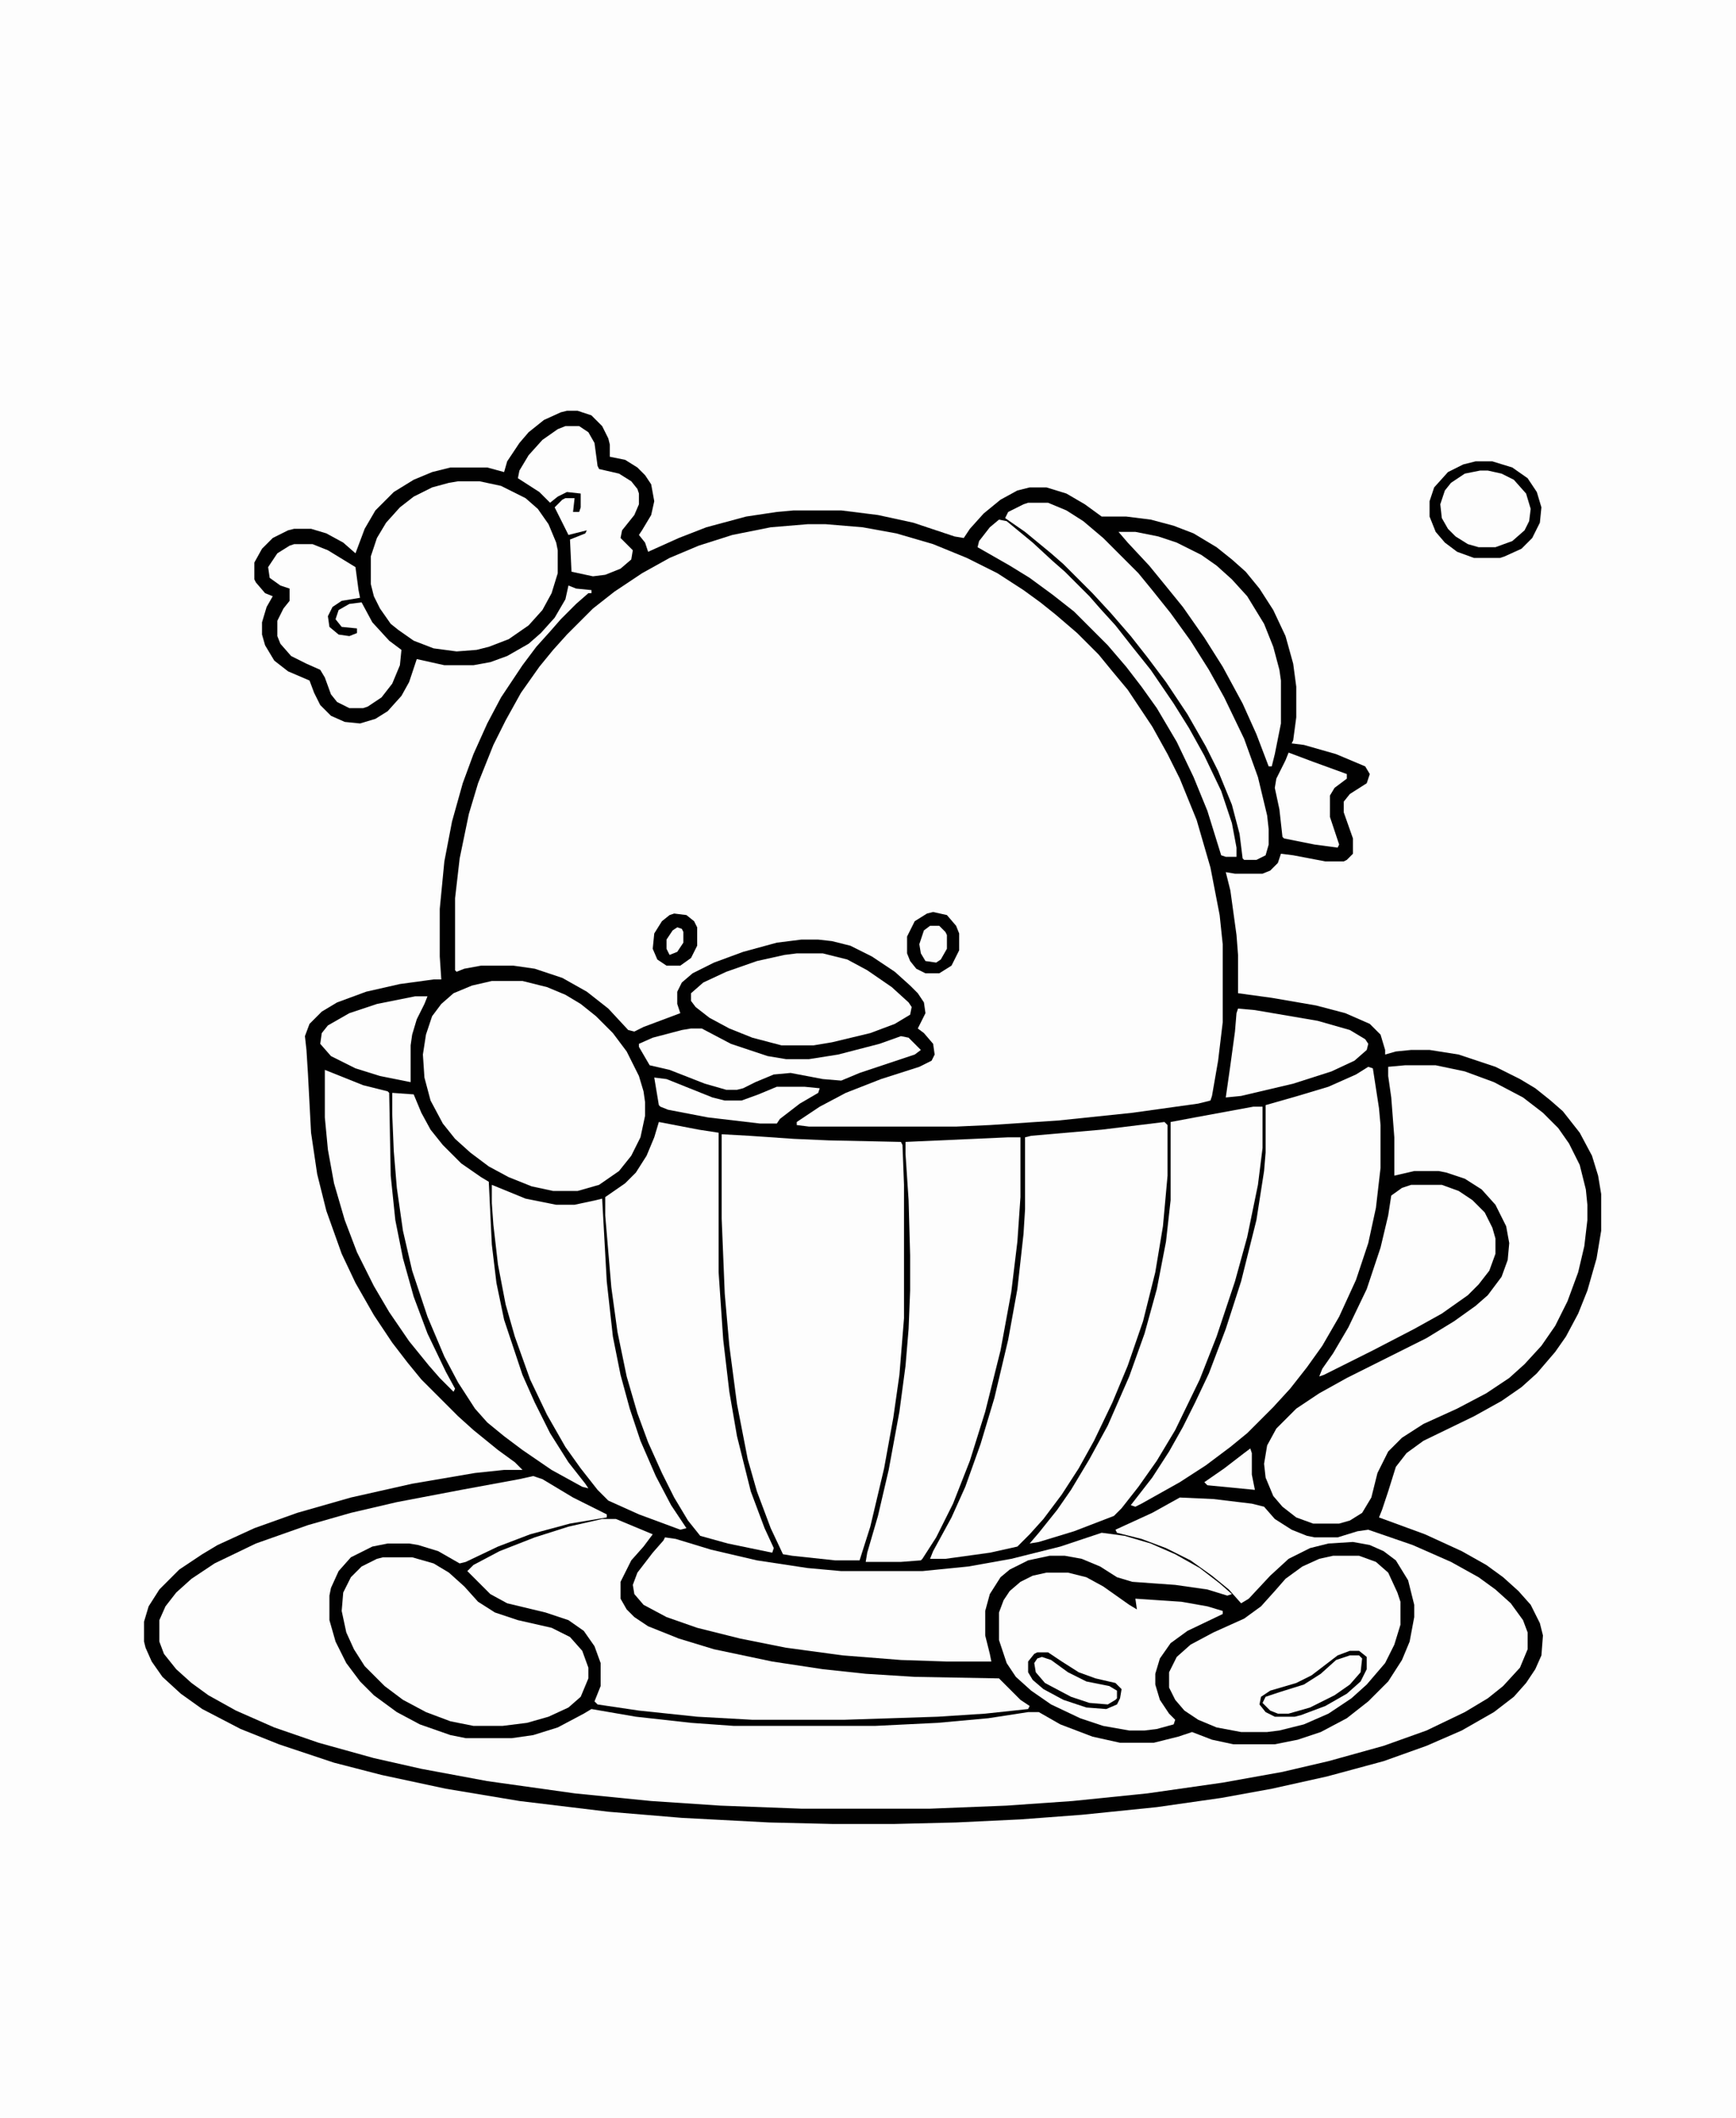
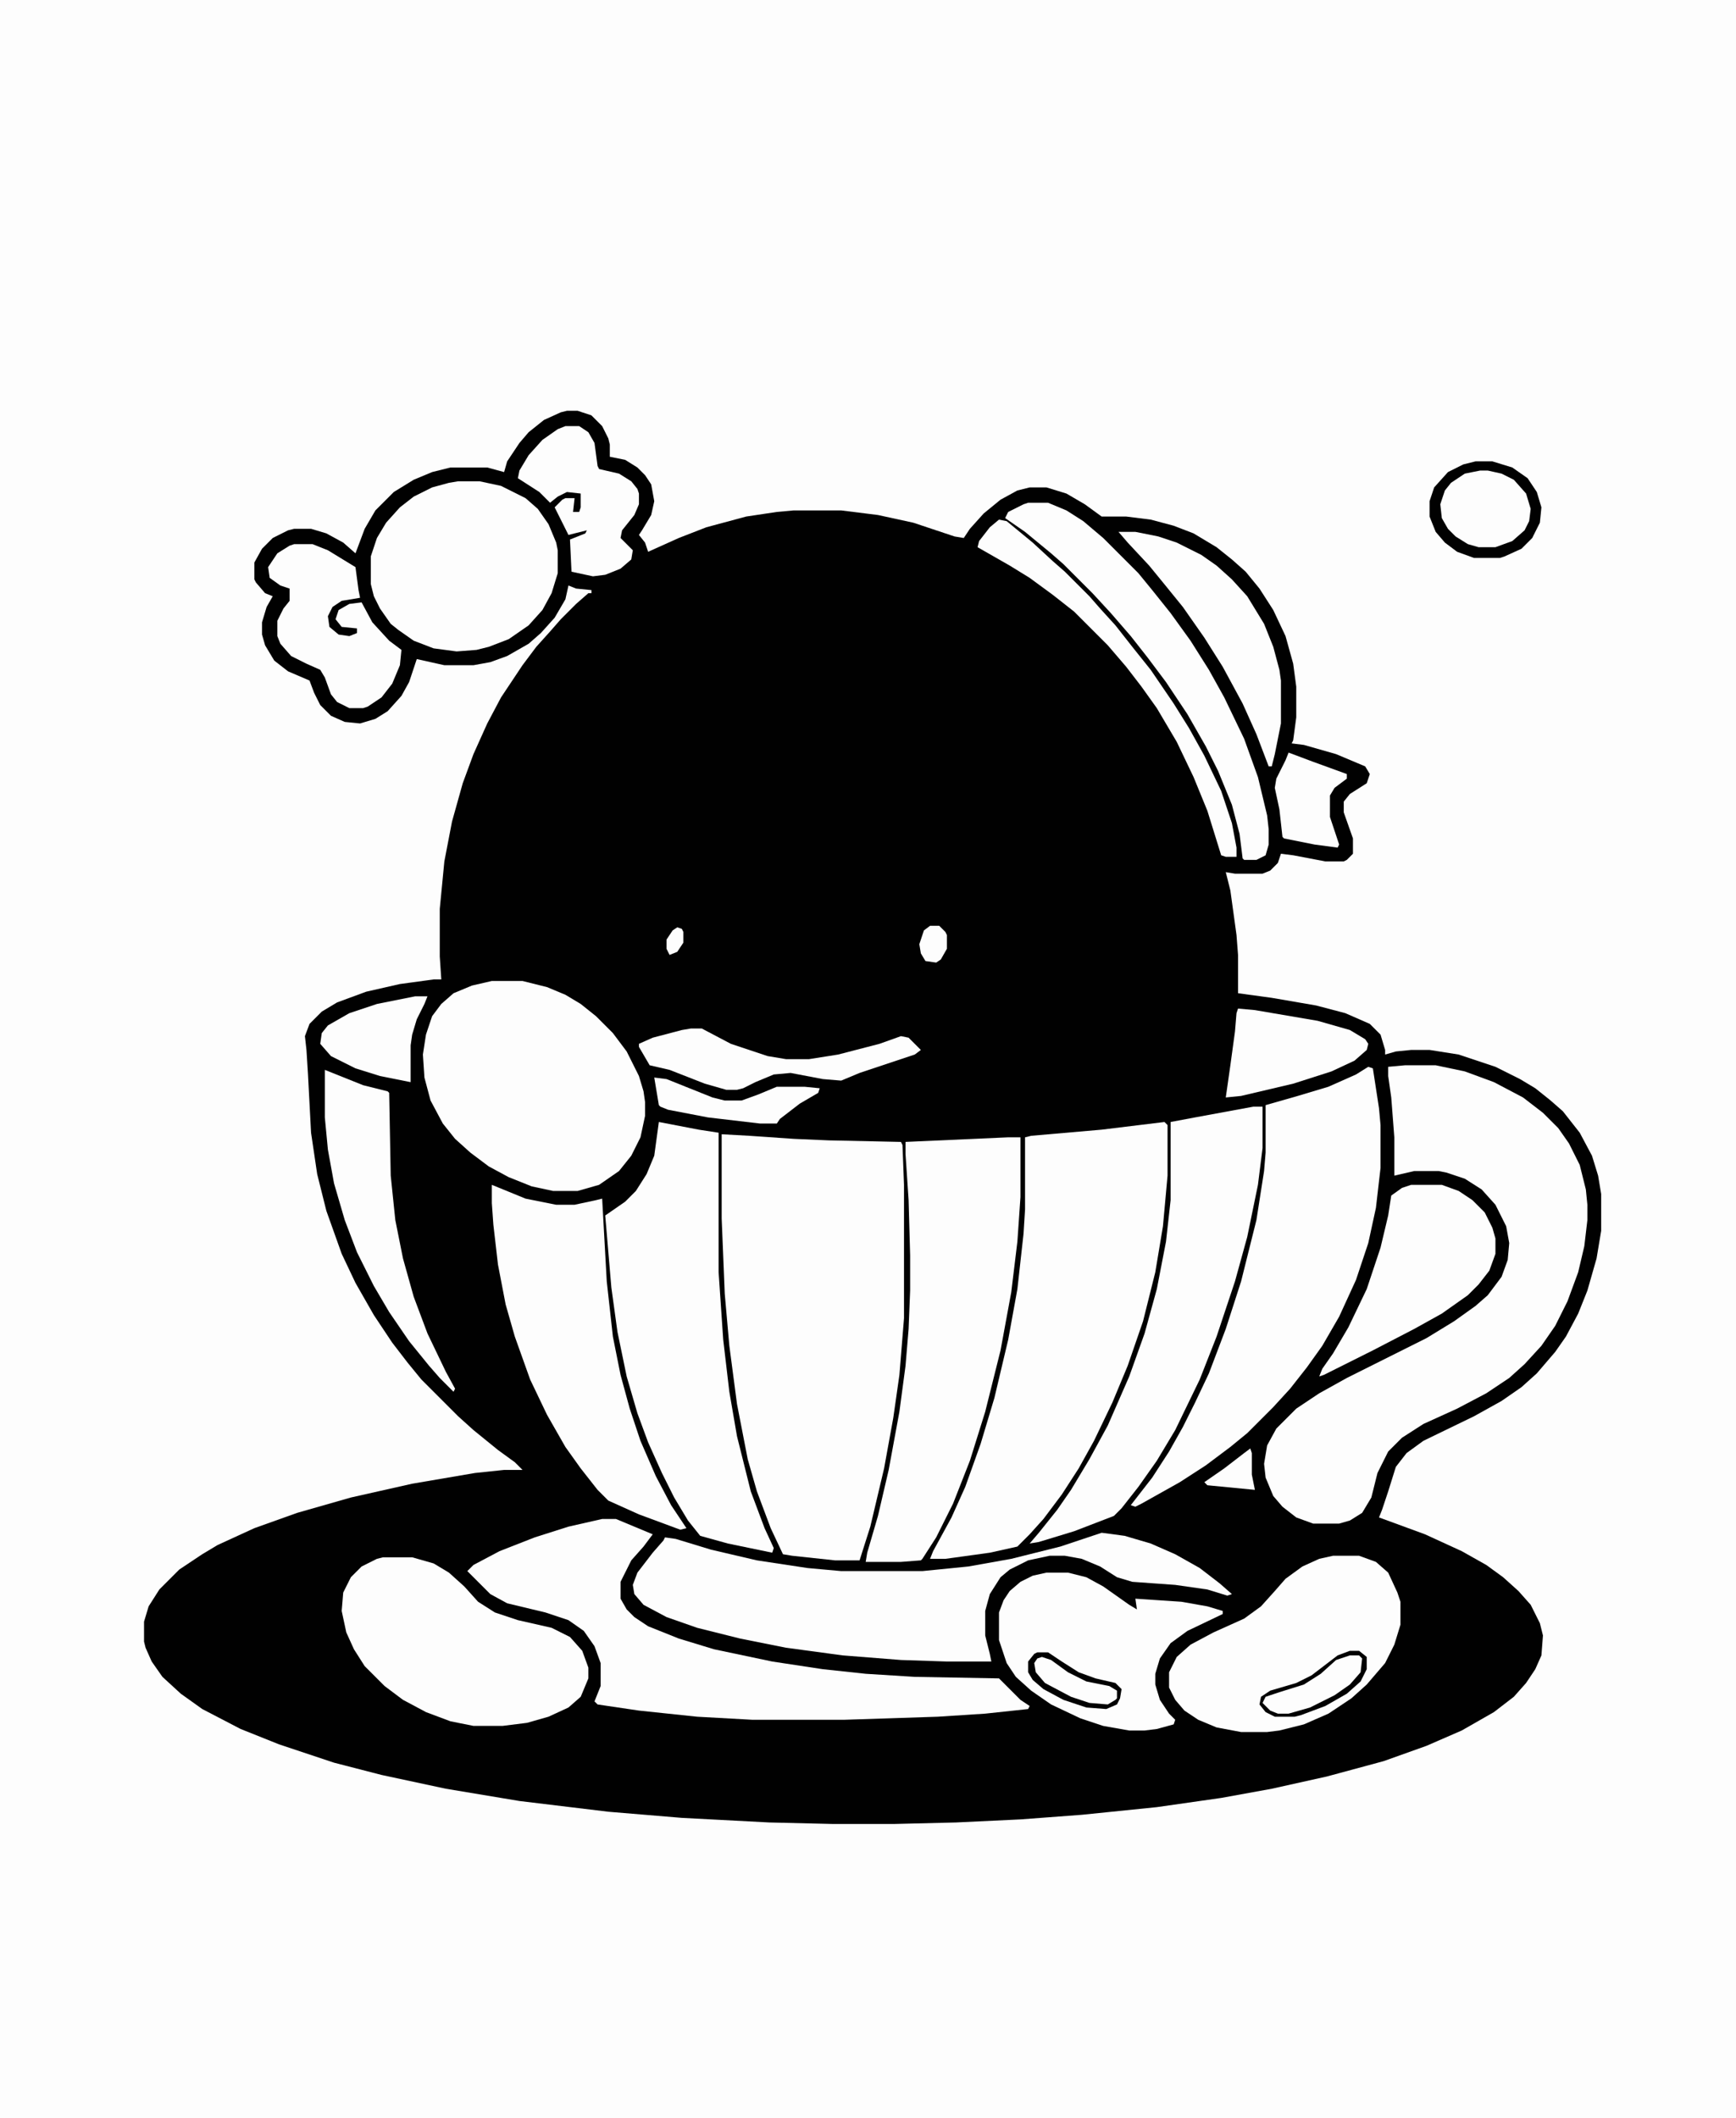
<svg xmlns="http://www.w3.org/2000/svg" version="1.1" viewBox="0 0 1133 1382" width="1133" height="1382">
  <path transform="translate(0)" d="m0 0h1133v1382h-1133z" fill="#FDFDFD" />
  <path transform="translate(370,268)" d="m0 0h7l9 3 7 7 4 8 1 4v8l10 2 8 5 5 5 4 6 2 11-2 9-6 10-2 3 4 5 2 6 20-9 18-7 26-7 20-3 11-1h31l24 3 23 5 27 9 6 1 4-6 9-10 11-9 11-6 8-2h11l13 4 12 7 11 8h16l16 2 15 4 13 5 15 9 10 8 9 8 9 11 9 14 8 17 5 18 2 15v20l-2 15-1 2 8 1 21 6 19 8 3 5-2 6-11 7-4 5v7l6 17v10l-4 4-2 1h-12l-21-4-8-1-2 6-5 5-5 2h-18l-6-1 3 12 4 29 1 13v25l22 3 29 5 19 5 16 7 7 7 3 10v3l7-2 10-1h12l19 3 24 8 16 8 10 6 10 8 8 7 11 14 8 15 4 13 2 12v24l-3 18-6 21-6 15-8 15-7 10-12 14-10 9-13 9-18 10-33 16-11 8-7 9-5 16-4 12-2 5 30 11 24 11 16 9 11 8 10 9 8 9 6 12 2 8-1 13-4 9-6 9-8 9-13 10-21 12-23 10-28 10-37 10-36 8-33 6-42 6-49 5-40 3-42 2-41 1h-39l-42-1-57-3-48-4-58-7-48-8-42-9-31-8-36-12-25-10-25-13-14-10-12-11-7-10-4-9-1-4v-13l3-10 7-11 13-13 15-10 10-6 24-11 28-10 35-10 40-9 41-7 19-2h12l-5-5-11-8-16-13-10-9-24-24-9-11-10-13-12-18-12-21-9-19-10-28-6-24-4-27-2-38-1-16-1-9 3-8 8-8 10-6 19-7 22-5 22-3h5l-1-15v-31l3-31 5-26 7-25 7-19 9-20 9-17 14-21 9-12 9-10 7-8 10-10 8-7h2v-2l-10-1-5-2-2 9-7 12-9 10-8 7-14 8-11 4-11 2h-19l-18-4-5 15-5 9-9 10-8 5-10 3-10-1-9-4-7-7-4-8-3-8-14-6-9-7-6-10-2-7v-8l3-10 4-7-5-2-6-7-1-2v-11l5-9 7-7 10-5 4-1h11l10 3 11 6 8 7 6-16 7-12 12-12 13-8 12-5 12-3h24l11 3 2-7 8-12 6-7 10-8 11-5z" fill="#010101" />
-   <path transform="translate(527,342)" d="m0 0h12l24 2 22 4 24 7 22 9 20 10 17 11 11 8 10 8 14 12 14 14 9 11 10 12 16 24 10 18 8 16 11 27 9 31 6 31 2 19v51l-3 25-4 23-1 3-8 2-43 6-48 5-45 3-22 1h-96l-8-1v-2l15-10 17-9 23-9 25-8 8-4 2-4-1-7-6-7-4-3 5-10-1-7-4-6-5-5-10-9-15-10-14-7-12-3-9-1h-11l-16 2-22 6-19 7-14 7-7 6-3 6v8l2 6-24 9-6 3-4-1-13-14-14-11-16-9-18-6-14-2h-21l-11 2-5 2-1-1v-47l3-26 6-29 6-20 10-25 8-16 10-18 12-17 9-11 9-10 17-17 14-11 18-12 18-10 19-8 22-7 25-5z" fill="#FDFDFD" />
-   <path transform="translate(348,963)" d="m0 0 6 2 20 12 22 11v2l-24 4-26 7-21 8-21 10-4 1-14-8-13-4-6-1h-14l-10 2-14 7-8 9-5 11-1 5v16l4 14 7 14 9 12 9 9 15 11 15 8 20 7 10 2h30l14-2 16-5 17-9 5-3 29 5 36 4 28 2h92l41-2 33-3 26-4h7l14 8 21 8 18 4h22l16-4 9-3 13 5 14 3h27l15-3 15-5 17-9 14-11 13-13 9-14 5-12 3-16v-8l-4-16-8-13-8-6-9-4-11-2-16 1-12 3-14 7-12 11-14 15-5 3-8-9-11-9-14-10-16-8-16-6-16-4-1-2 24-11 18-10 22 1 25 3 8 2 7 8 11 7 10 4 5 1h15l13-4 7-1 29 10 25 11 18 10 11 8 10 9 8 11 3 8v11l-5 12-11 12-10 8-15 9-25 12-28 10-36 10-30 7-39 7-49 7-49 5-43 3-50 2h-84l-53-2-45-3-50-5-57-8-43-8-31-7-36-10-29-10-25-11-18-10-11-8-10-9-8-10-3-8v-14l4-9 7-9 10-9 15-10 27-13 34-12 28-8 30-7 42-8 38-7z" fill="#FDFDFD" />
  <path transform="translate(471,740)" d="m0 0 18 1 29 2 23 1 47 1 1 2 1 26v87l-3 37-4 28-6 33-9 38-7 22h-16l-28-3-6-1-8-17-9-24-6-21-7-36-5-38-3-34-2-49z" fill="#FDFDFD" />
  <path transform="translate(917,695)" d="m0 0h20l19 4 19 7 19 10 13 10 10 10 7 10 7 14 4 16 1 10v10l-2 17-4 17-7 19-8 16-9 13-11 12-10 9-15 10-19 10-22 10-14 9-9 9-7 14-4 16-6 10-8 5-7 2h-17l-11-4-9-7-6-7-5-12-1-9 2-12 6-11 13-13 15-10 18-10 52-26 18-11 14-10 8-7 9-12 4-11 1-11-2-11-7-14-9-10-11-7-12-4-5-1h-16l-13 3v-25l-2-26-2-14v-6z" fill="#FDFDFD" />
  <path transform="translate(760,732)" d="m0 0 2 2v33l-3 33-5 30-8 32-10 29-10 24-12 25-10 18-11 17-12 16-9 10-8 8-18 4-29 4h-10l2-5 12-22 9-20 10-28 9-30 9-38 6-33 4-36 1-16v-47l4-1 46-4z" fill="#FDFDFD" />
  <path transform="translate(893,696)" d="m0 0 3 1 4 26 1 11v28l-3 26-5 23-8 24-11 24-11 19-10 14-11 14-11 12-17 17-11 9-16 12-17 11-25 14-4 2-3-1 14-18 11-17 9-16 8-16 9-19 11-29 10-31 10-40 5-32 1-12v-31l21-6 20-6 18-8z" fill="#FDFDFD" />
-   <path transform="translate(430,732)" d="m0 0 26 5 13 2v91l3 44 4 34 5 29 9 36 9 24 6 13-1 3-29-6-18-5-8-10-9-15-8-16-9-20-7-19-7-24-6-29-4-29-4-47v-12l13-9 7-7 7-11 5-12z" fill="#FDFDFD" />
+   <path transform="translate(430,732)" d="m0 0 26 5 13 2v91l3 44 4 34 5 29 9 36 9 24 6 13-1 3-29-6-18-5-8-10-9-15-8-16-9-20-7-19-7-24-6-29-4-29-4-47l13-9 7-7 7-11 5-12z" fill="#FDFDFD" />
  <path transform="translate(658,742)" d="m0 0h8v39l-2 29-4 33-7 38-10 40-10 32-11 28-11 22-9 14-1 1-13 1h-23l1-6 7-24 7-30 7-38 4-30 2-24 1-25v-23l-1-36-2-30v-8z" fill="#FDFDFD" />
  <path transform="translate(321,640)" d="m0 0h20l16 4 12 5 10 6 10 8 11 11 9 12 8 16 3 10 1 7v9l-3 14-6 12-8 10-13 9-14 4h-16l-14-3-15-6-13-7-12-9-10-9-8-10-8-15-4-15-1-15 2-13 4-12 6-8 8-7 12-5z" fill="#FDFDFD" />
  <path transform="translate(393,991)" d="m0 0h9l24 10-6 8-8 9-7 14v11l4 7 5 5 9 6 20 8 23 7 38 8 33 5 28 3 32 2 55 1 14 14 6 4-1 2-28 3-31 2-61 2h-60l-36-2-38-4-27-4-2-2 4-10v-15l-4-11-7-10-10-7-15-5-25-6-11-6-15-15 4-4 17-9 23-9 22-7z" fill="#FDFDFD" />
  <path transform="translate(719 1e3)" d="m0 0 15 2 17 5 16 7 16 9 13 10 8 7-3 1-13-4-21-3-28-2-10-3-11-7-12-5-11-2h-10l-14 3-12 6-6 5-7 11-3 11v16l3 12 1 5h-29l-30-1-38-3-37-5-30-6-28-7-20-7-15-8-6-7-1-6 3-8 10-13 7-8 1-2 7 1 23 7 30 7 33 5 22 2h53l30-3 28-5 32-8z" fill="#FDFDFD" />
  <path transform="translate(818,722)" d="m0 0h6v27l-3 24-7 34-8 29-12 36-11 28-16 33-12 20-12 17-11 14-5 5-26 10-23 7-6 1 6-7 12-15 9-13 12-20 12-22 14-32 10-28 8-29 6-31 3-27v-51l16-3z" fill="#FDFDFD" />
  <path transform="translate(321,773)" d="m0 0 22 9 20 4h12l14-3 4-1 3 54 4 36 5 25 6 22 7 21 10 23 10 19 10 15-4 1-27-10-20-9-7-7-11-14-10-14-12-21-11-23-10-28-6-21-5-26-3-26-1-14z" fill="#FDFDFD" />
  <path transform="translate(250,1016)" d="m0 0h19l14 4 10 6 10 9 9 10 11 7 15 5 22 5 12 6 8 9 4 11v7l-5 12-8 7-13 6-14 4-16 2h-19l-15-3-16-6-15-8-12-9-13-13-7-11-5-11-3-14 1-12 5-10 7-7 10-5z" fill="#FDFDFD" />
  <path transform="translate(870,1015)" d="m0 0h17l11 4 8 7 6 13 2 6v15l-4 13-6 12-12 14-10 9-15 10-16 7-16 4-8 1h-17l-16-3-12-5-9-6-6-7-4-8v-10l5-10 9-8 15-8 20-9 11-8 9-10 7-8 11-8 11-5z" fill="#FDFDFD" />
  <path transform="translate(299,314)" d="m0 0h14l14 3 16 8 8 7 7 10 5 12 1 5v15l-4 13-6 11-9 10-13 9-13 5-8 2-13 1-15-2-13-5-10-7-5-4-7-10-4-8-2-8v-18l4-12 6-10 9-10 9-7 12-6 11-3z" fill="#FDFDFD" />
-   <path transform="translate(256,713)" d="m0 0 14 1 5 12 6 11 8 10 12 12 13 9 5 3 2 41 3 25 5 24 12 36 8 18 10 20 12 19 11 14 2 3-4-1-20-11-19-13-12-9-11-9-8-9-11-17-9-17-11-26-10-30-6-26-4-28-2-24-1-24z" fill="#FDFDFD" />
  <path transform="translate(683,1026)" d="m0 0h14l12 3 11 6 17 12 5 3-1-7 30 2 17 3 10 3v2l-23 11-11 8-7 10-3 10v7l3 10 6 9 4 4-1 3-11 3-8 1h-10l-17-3-15-5-19-9-13-9-10-9-6-9-5-15v-18l3-8 4-6 7-6 8-4z" fill="#FDFDFD" />
  <path transform="translate(671,328)" d="m0 0h13l12 5 11 7 13 11 23 23 9 11 12 15 13 18 12 19 10 18 13 27 9 25 6 25 1 9v10l-2 7-6 3h-8l-1-1-2-16-5-19-9-22-8-16-12-21-14-21-12-16-11-14-13-15-12-13-19-19-8-7-17-14-13-9 2-4 10-5z" fill="#FDFDFD" />
  <path transform="translate(921,773)" d="m0 0h20l11 4 9 6 8 8 5 10 2 7v10l-4 11-7 9-7 7-17 12-18 10-27 14-32 16-3 1 2-5 7-10 10-17 12-25 9-27 5-21 2-13 7-5z" fill="#FDFDFD" />
-   <path transform="translate(520,622)" d="m0 0h17l16 4 13 7 16 11 11 10 2 3-1 5-10 6-16 6-25 6-12 2h-21l-19-5-15-6-13-7-9-7-3-4v-5l8-7 15-7 20-7 18-4z" fill="#FDFDFD" />
  <path transform="translate(212,698)" d="m0 0 25 10 16 4 1 1 1 54 3 29 5 25 7 25 9 24 12 25 6 11-1 2-9-9-7-8-13-16-13-19-10-17-11-22-8-21-7-24-4-22-2-21z" fill="#FDFDFD" />
  <path transform="translate(192,355)" d="m0 0h12l10 4 18 11 2 15 1 5-12 2-6 4-3 6 1 7 6 5 7 1 5-2v-3l-10-1-4-5 2-6 7-4 8-1 7 13 11 12 8 6-1 10-5 12-7 9-9 6-3 1h-9l-8-4-4-5-4-11-3-5-9-4-10-5-7-8-2-5v-10l4-8 4-5v-8l-6-2-7-5-1-7 6-9 8-5z" fill="#FDFDFD" />
  <path transform="translate(730,347)" d="m0 0h11l15 3 12 4 16 8 10 7 10 9 10 11 11 18 6 15 4 15 1 7v28l-4 20-2 8h-2l-8-21-9-20-13-24-12-19-14-20-13-16-9-11-14-15z" fill="#FDFDFD" />
  <path transform="translate(369,278)" d="m0 0h9l6 4 4 7 2 15 1 2 13 3 8 5 4 5 1 3v7l-3 7-8 10-1 5 8 8-1 6-7 6-10 4-8 1-14-3-1-21 10-4 1-2-12 3-9-18 5-5 2-1h6l-1 9h4l1-3v-9l-9-1-6 3-5 4-7-7-14-9 1-5 6-10 9-10 10-7z" fill="#FDFDFD" />
  <path transform="translate(652,339)" d="m0 0 5 1 17 14 13 12 8 7 16 16 7 8 10 11 11 14 12 15 15 22 10 16 10 18 11 23 7 21 3 16v6h-7l-3-1-9-29-9-22-11-23-13-22-10-14-10-13-12-14-22-22-14-11-15-11-13-8-21-12 1-4 7-9z" fill="#FDFDFD" />
  <path transform="translate(808,658)" d="m0 0 11 1 41 7 21 6 10 6 2 3-1 4-8 7-15 7-25 8-34 8-10 1 3-21 3-22 1-12z" fill="#FDFDFD" />
  <path transform="translate(451,671)" d="m0 0h7l19 10 24 8 12 2h15l19-3 27-7 14-5 5 1 8 8-4 3-36 12-12 5-12-1-21-4-11 1-12 5-8 4-4 1h-7l-14-4-23-9-13-3-7-12v-2l9-4 19-5z" fill="#FDFDFD" />
  <path transform="translate(271,650)" d="m0 0h8l-2 5-5 10-3 10-1 7v24l-20-4-16-5-16-8-7-8 1-7 4-5 14-8 18-6z" fill="#FDFDFD" />
  <path transform="translate(966,307)" d="m0 0 10 1 10 4 8 7 4 8 1 7-2 8-4 6-6 5-11 4h-11l-11-4-7-5-5-7-2-8 1-9 5-8 8-6 5-2z" fill="#FDFDFD" />
  <path transform="translate(841,491)" d="m0 0 16 6 22 8v3l-8 6-3 5v14l6 18-1 2-15-2-20-4-1-1-2-18-3-14 1-6 6-12z" fill="#FDFDFD" />
  <path transform="translate(427,703)" d="m0 0 8 1 30 12 8 2h11l11-4 12-5h18l10 1-1 3-12 7-13 10-2 3h-11l-34-4-26-5-5-2-1-1z" fill="#FDFDFD" />
  <path transform="translate(963,301)" d="m0 0h11l13 4 10 7 6 9 3 10-1 10-5 10-7 7-11 5-3 1h-17l-11-4-8-6-6-7-4-10v-10l3-9 9-10 10-5zm3 6-10 2-9 6-4 5-3 9 1 9 4 7 5 5 8 5 7 2h11l11-4 8-7 3-6 1-8-3-10-8-9-8-4-9-2z" fill="#010101" />
  <path transform="translate(609,595)" d="m0 0 9 2 6 7 2 5v11l-5 10-8 5h-9l-6-3-4-5-2-5v-11l5-10 8-5z" fill="#010101" />
  <path transform="translate(881,1080)" d="m0 0h6l2 2-1 9-7 8-10 7-16 8-14 4h-7l-8-4-2-4 4-4 18-5 10-5 18-14z" fill="#FDFDFD" />
  <path transform="translate(440,596)" d="m0 0 8 1 5 4 2 4v12l-4 8-7 5h-9l-6-4-3-7 1-10 5-8 5-4z" fill="#010101" />
  <path transform="translate(680,1081)" d="m0 0 6 2 14 10 12 5 15 3 2 2v5l-3 3-9 1-12-3-12-5-11-6-6-7-1-6 2-3z" fill="#FDFDFD" />
  <path transform="translate(677,1078)" d="m0 0h7l9 6 11 7 11 4 13 3 4 4-1 6-2 4-7 3-13-1-15-5-13-7-7-6-3-5v-7l4-5zm3 3-3 1-2 3 1 6 6 7 17 9 12 4 12 1 5-3 1-1v-5l-5-3-15-3-12-6-11-8z" fill="#010101" />
  <path transform="translate(881,1077)" d="m0 0h6l5 4v8l-4 8-9 8-14 8-16 6-4 1h-13l-6-3-4-5 1-5 6-4 17-5 10-5 17-13zm0 3-9 3-10 9-11 7-16 5-9 3-2 4 5 5 5 2h7l14-4 16-8 10-7 7-8 1-9-2-2z" fill="#010101" />
  <path transform="translate(816,945)" d="m0 0 1 3v14l2 10-31-3-2-2 13-9 13-10z" fill="#FDFDFD" />
  <path transform="translate(607,604)" d="m0 0h6l4 4 1 2v9l-4 7-3 2-7-1-3-5-1-6 3-9z" fill="#FDFDFD" />
  <path transform="translate(442,605)" d="m0 0 3 1 1 2v7l-4 6-5 2-2-4v-6l4-6z" fill="#FDFDFD" />
</svg>